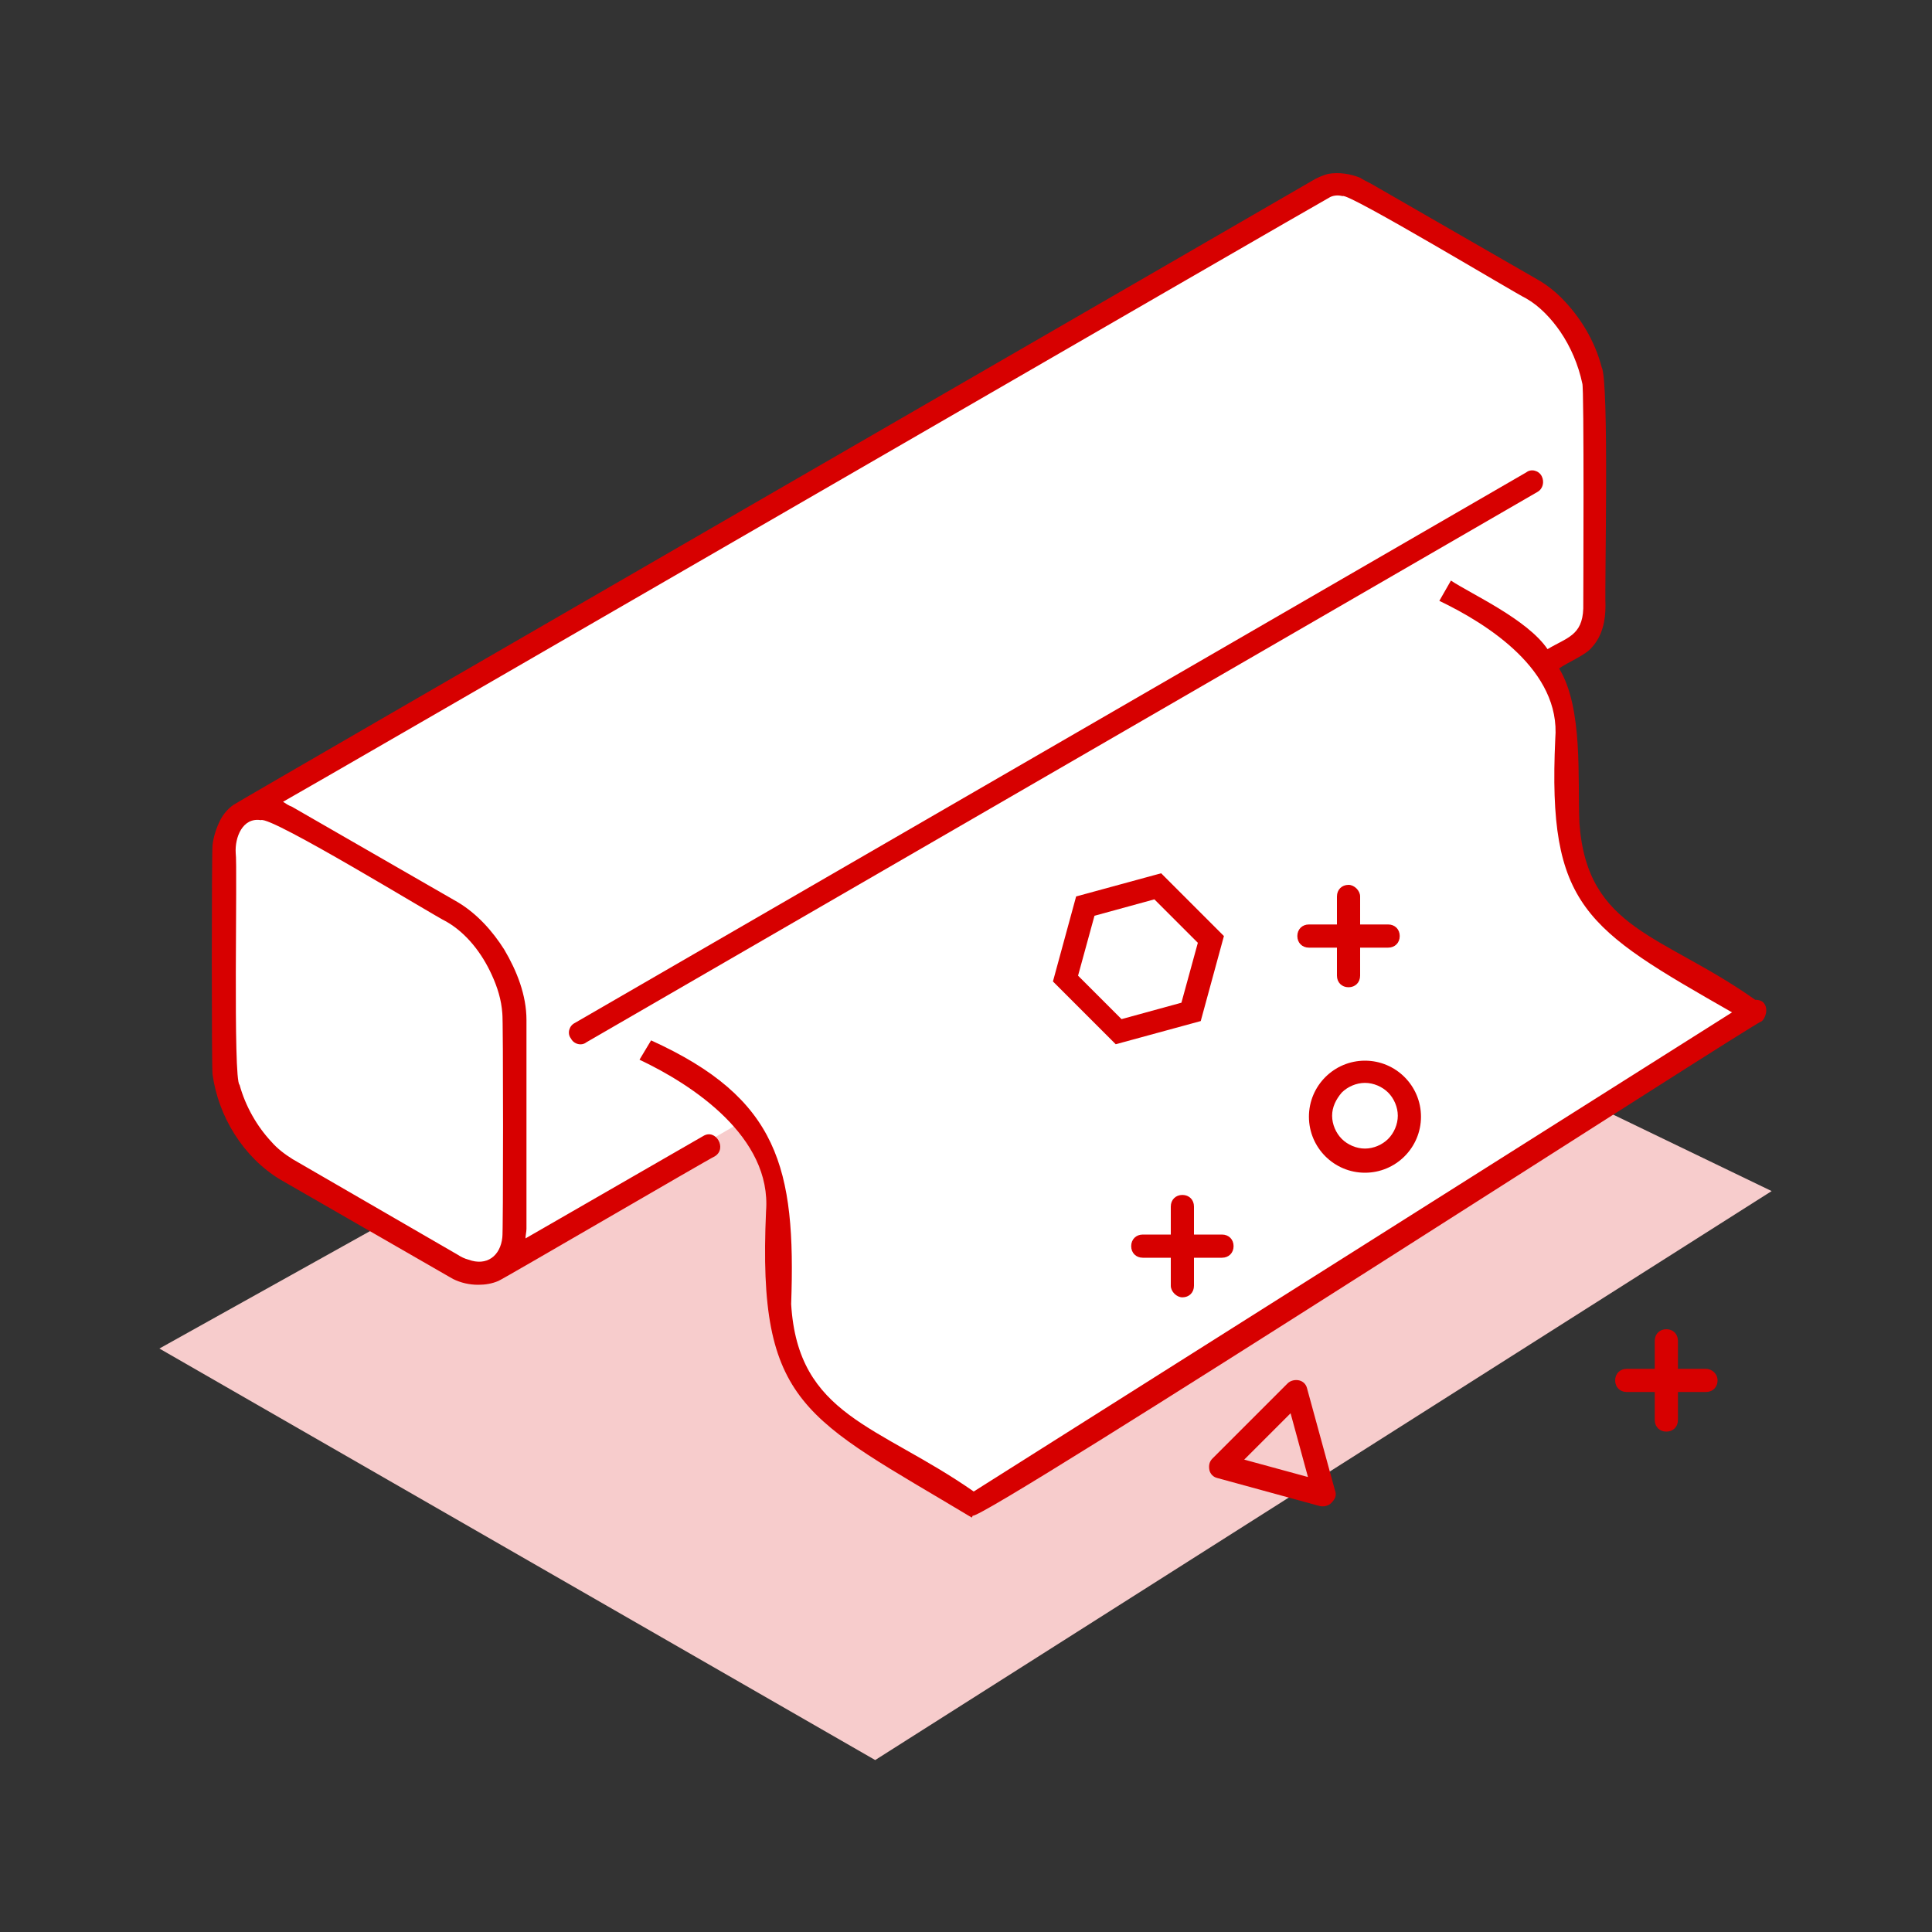
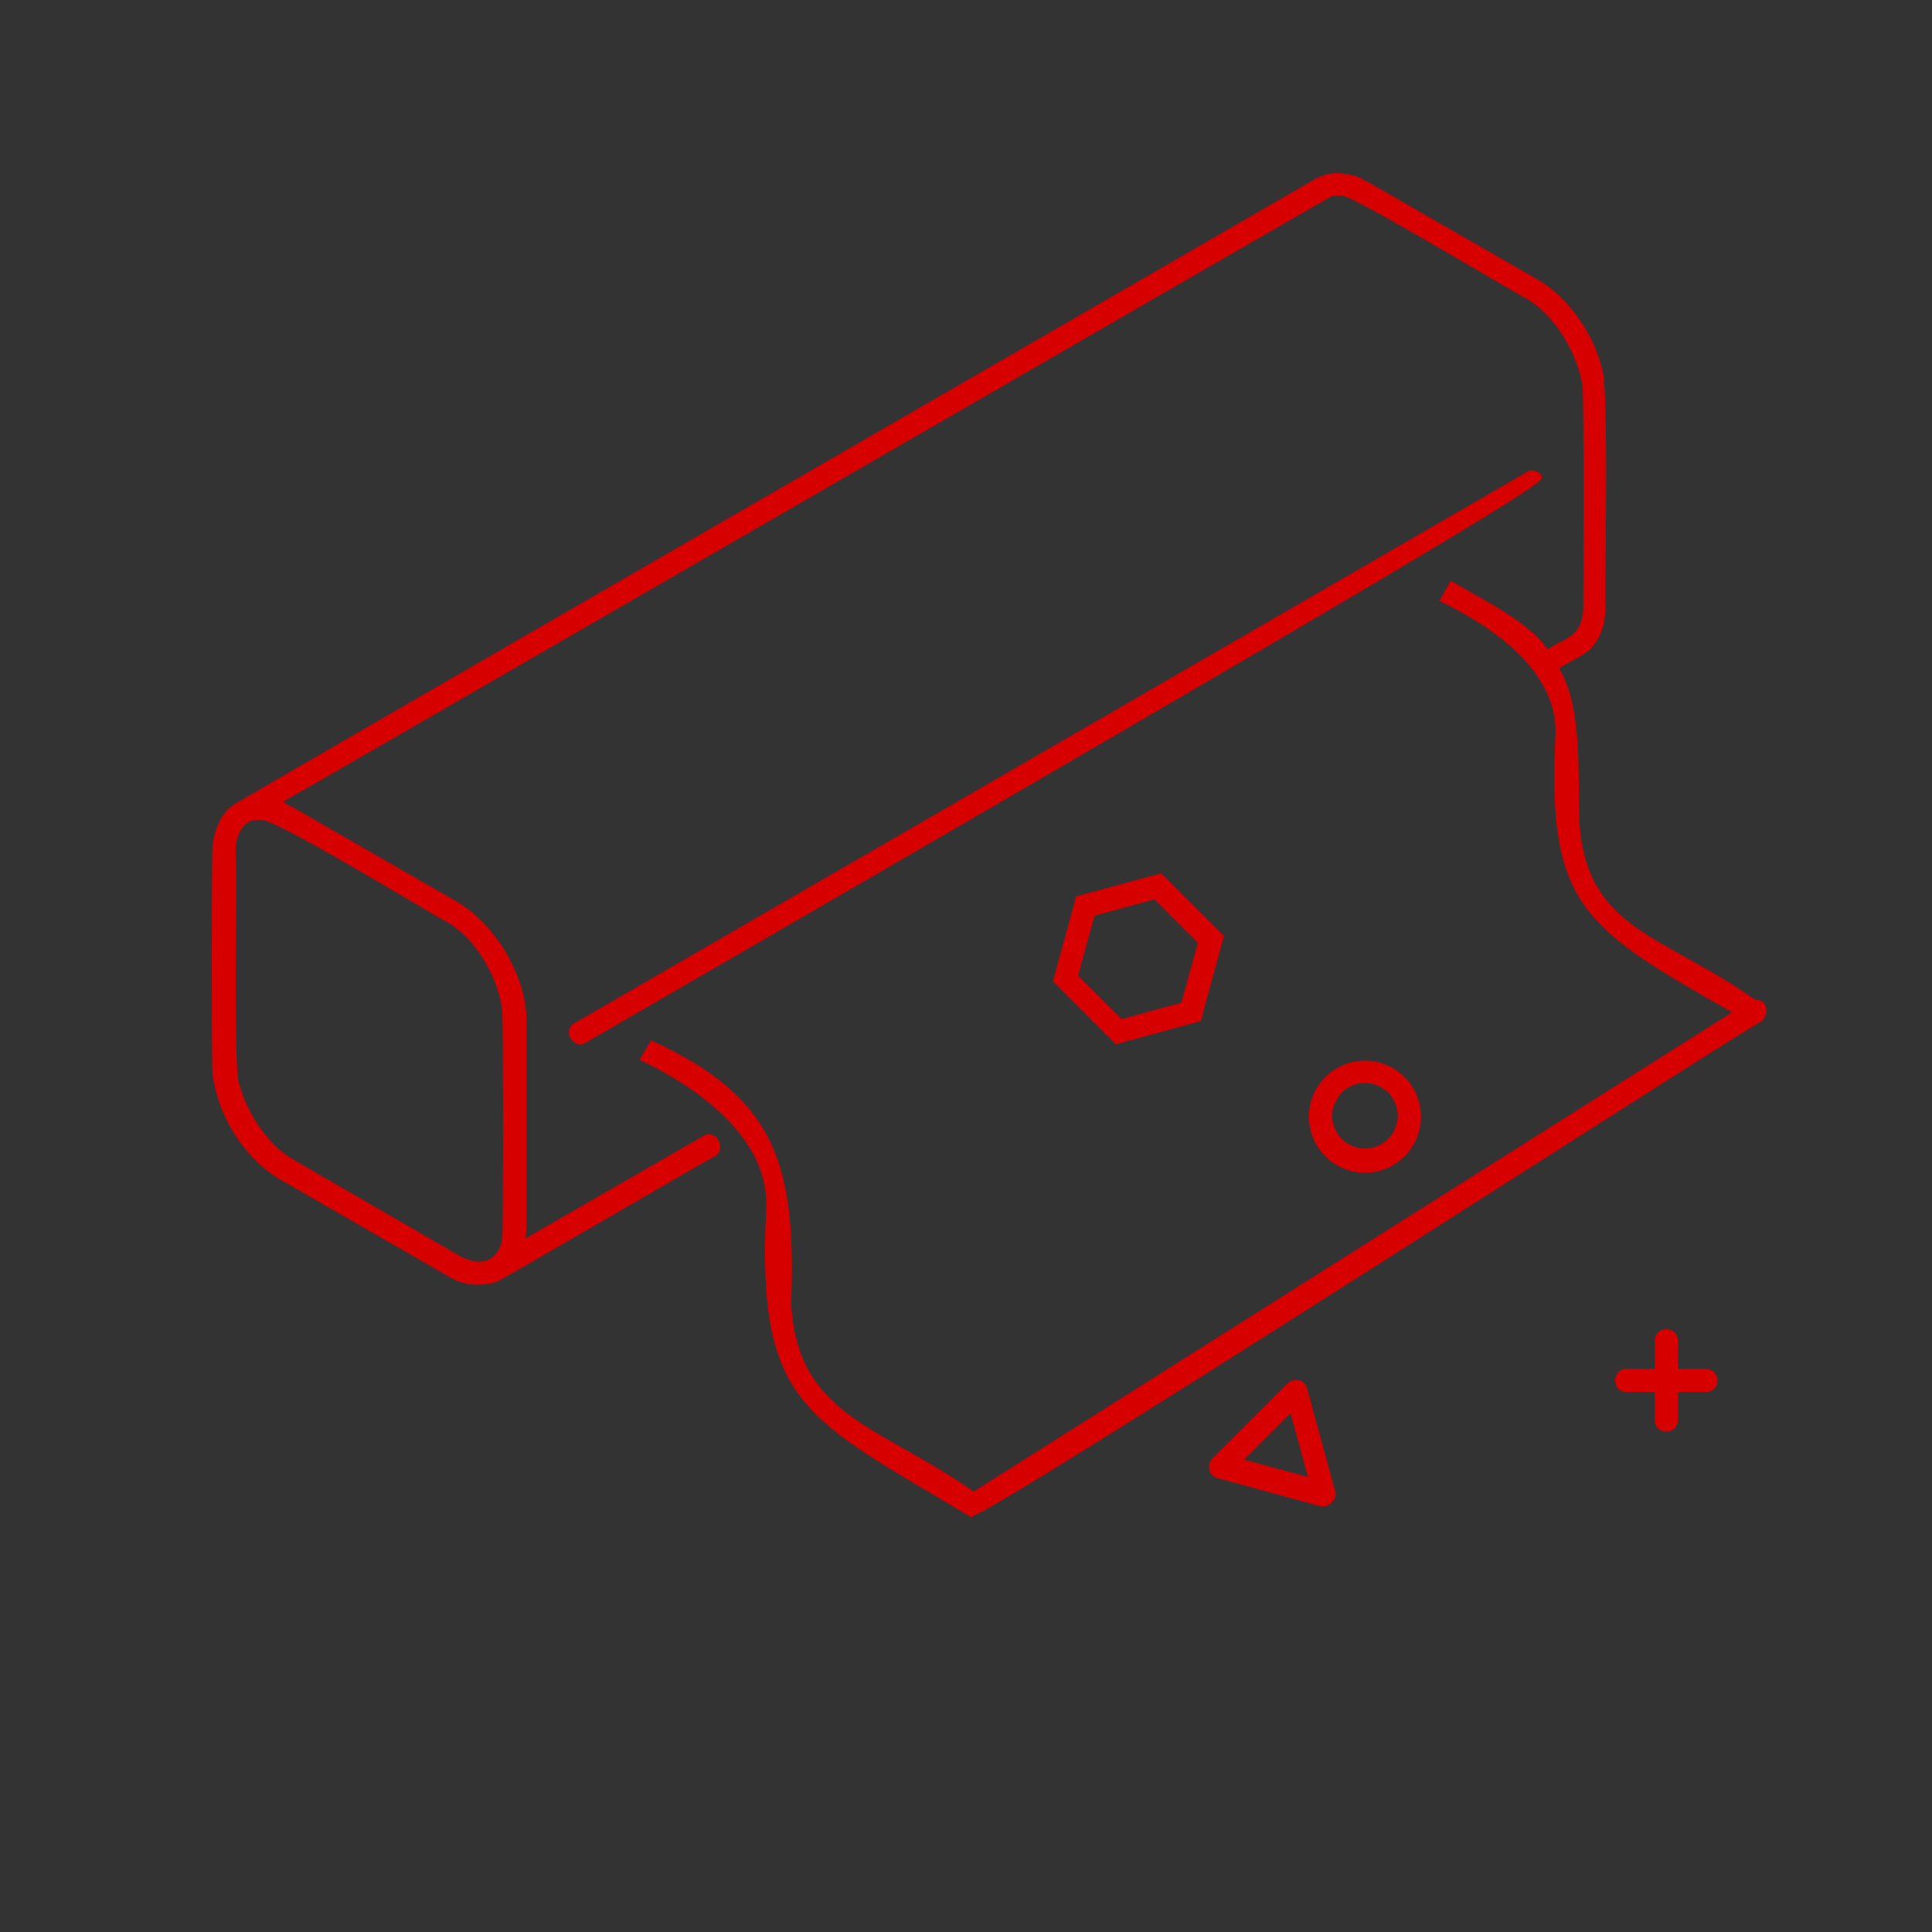
<svg xmlns="http://www.w3.org/2000/svg" version="1.1" id="Ebene_1" x="0px" y="0px" viewBox="0 0 200 200" style="enable-background:new 0 0 200 200;" xml:space="preserve">
  <rect x="0" y="0" width="200" height="200" fill="#333333" stroke="none" />
  <style type="text/css">
	.st0{fill:#F7CCCC;}
	.st1{fill:#FFFFFF;}
	.st2{fill:#D70000;}
</style>
  <g>
-     <path id="Pfad_85_00000062177727262735588710000016316123914318407048_" class="st0" d="M16.5,139.6l74.1,42.6l92.8-58.9l0,0   l-73.8-35.6L16.5,139.6z" />
-     <path id="Pfad_86_00000045582404201464784130000016260731129129605008_" class="st1" d="M181,104c-10.2-7.5-17.3-6.6-18.8-19.3   c-0.2-4.8,0.5-12.4-2.5-16.5c1.6-1.1,4.5-1.9,5-4.1c0.6-2.3,0.3-22.8,0.2-25.2c-0.4-2.3-1.4-4.4-2.7-6.2c-0.7-1-1.6-2-2.6-2.7   c-0.3-0.2-0.7-0.5-1-0.7l-17.2-9.9c-1.3-0.8-3.1-1.3-4.6-0.5l0,0L25.1,83.5l0,0c-1,0.6-1.6,1.7-1.8,2.8c-0.1,0.3-0.1,0.7-0.1,1   c0,0.4,0,21.5,0,21.9c0,2.1,0.7,4.2,1.7,6c1.1,2.1,2.7,4,4.8,5.2c1.2,0.6,17.4,10.2,18.5,10.5c1,0.4,2.3,0.4,3.3-0.1   c2.8-1.6,23.8-13.8,26-15.1c3.8,4.6,2.9,13.1,3.2,18.7c1.6,13.9,9.3,12.9,20.5,21L181,104z" />
-     <path class="st2" d="M159.6,49.3c-0.3-0.6-1.1-0.8-1.6-0.4l-98.5,57c-0.6,0.3-0.8,1.1-0.4,1.6l0,0c0.3,0.6,1.1,0.8,1.6,0.4l0,0   l98.5-57C159.7,50.6,159.9,49.9,159.6,49.3z" />
+     <path class="st2" d="M159.6,49.3c-0.3-0.6-1.1-0.8-1.6-0.4l-98.5,57c-0.6,0.3-0.8,1.1-0.4,1.6l0,0c0.3,0.6,1.1,0.8,1.6,0.4l0,0   C159.7,50.6,159.9,49.9,159.6,49.3z" />
    <path class="st2" d="M182.7,104c-0.2-0.4-0.6-0.5-1-0.5c-9.6-6.8-17.4-7.2-18.2-18.3l0,0c-0.2-4.6,0.4-11.9-2.1-16   c0.8-0.6,2.8-1.4,3.4-2.2c1.1-1.2,1.4-2.8,1.4-4.3c-0.1-2,0.4-23.3-0.4-24.7c-0.7-2.7-2.2-5.2-4.2-7.2l0,0   c-0.7-0.7-1.6-1.4-2.5-1.9l0,0L141.9,19c-0.4-0.2-0.8-0.4-1.1-0.6c-1-0.4-2.2-0.6-3.3-0.4c-0.4,0.1-0.9,0.3-1.3,0.5   c-0.3,0.2-111.8,64.6-112,64.8c-0.6,0.4-1.1,1-1.4,1.6c-0.4,0.8-0.7,1.7-0.8,2.6c-0.1,1-0.1,23,0,23.7c0.6,4.4,3.2,8.6,7,10.9   l17.2,9.9c0.2,0.1,0.5,0.3,0.7,0.4c0.8,0.4,1.7,0.6,2.6,0.6c0.7,0,1.4-0.1,2.1-0.4c0.5-0.2,21.9-12.7,22.4-12.9   c1.3-0.8,0.1-2.9-1.2-2.1l-18.4,10.6c0-0.3,0.1-0.7,0.1-1v-21.6l0,0c0-2.6-1-5.1-2.3-7.3l0,0c-1.2-1.9-2.8-3.7-4.8-4.9l-17.2-9.9   c-0.3-0.1-0.6-0.3-0.9-0.5c0.3-0.1,108.1-62.5,108.4-62.6c0.4-0.2,0.9-0.2,1.3-0.1c0.5-0.4,18.1,10.2,19,10.6l0,0   c1.4,0.8,2.6,2.1,3.5,3.4l0,0c1.1,1.6,1.9,3.5,2.3,5.4c0.2,0.3,0.1,22.5,0.1,23.3c-0.1,2.8-1.7,3-3.7,4.2c-2.1-3.1-7.9-5.7-10-7.1   l-1.2,2.1c5,2.4,12.6,7.2,12,14.3l0,0c-0.8,17.4,3.1,19.6,18.3,28.3l-78.5,49.6c-9.9-6.9-18.2-7.8-18.9-19.4l0,0   c0.5-14.1-1.3-21.3-14.5-27.3l-1.2,2c5.5,2.6,13.7,8,13.1,15.7l0,0c-0.9,20.2,4,21.3,21.3,31.7l0.1-0.2c1.1,0.5,80.8-51,81.7-51.2   C182.8,105.3,183,104.5,182.7,104z M46.2,95.4c2.1,1.2,3.7,3.3,4.7,5.5l0,0c0.6,1.3,1,2.6,1.1,4c0.1,0.3,0.1,23.1,0,23.2   c-0.2,1.9-1.6,3-3.5,2.3c-0.4-0.1-0.8-0.3-1.1-0.5L30.3,120c-0.8-0.5-1.6-1.1-2.2-1.8c-1.5-1.6-2.7-3.7-3.3-5.9   c-0.7-0.4-0.2-22.8-0.4-24c-0.1-1.6,0.7-3.7,2.6-3.4C28,84.4,45.1,94.9,46.2,95.4z" />
    <path class="st2" d="M176.6,141.7h-2.9v-2.9c0-0.7-0.5-1.2-1.2-1.2s-1.2,0.5-1.2,1.2v2.9h-2.9c-0.7,0-1.2,0.5-1.2,1.2   s0.5,1.2,1.2,1.2h2.9v2.9c0,0.7,0.5,1.2,1.2,1.2s1.2-0.5,1.2-1.2v-2.9h2.9c0.7,0,1.2-0.5,1.2-1.2S177.2,141.7,176.6,141.7z" />
-     <path class="st2" d="M139.6,91.6c-0.7,0-1.2,0.5-1.2,1.2v2.9h-2.9c-0.7,0-1.2,0.5-1.2,1.2s0.5,1.2,1.2,1.2h2.9v2.9   c0,0.7,0.5,1.2,1.2,1.2s1.2-0.5,1.2-1.2v-2.9h2.9c0.7,0,1.2-0.5,1.2-1.2s-0.5-1.2-1.2-1.2h-2.9v-2.9   C140.8,92.2,140.2,91.6,139.6,91.6z" />
-     <path class="st2" d="M122.4,134.3c0.7,0,1.2-0.5,1.2-1.2v-2.9h2.9c0.7,0,1.2-0.5,1.2-1.2s-0.5-1.2-1.2-1.2h-2.9v-2.9   c0-0.7-0.5-1.2-1.2-1.2s-1.2,0.5-1.2,1.2v2.9h-2.9c-0.7,0-1.2,0.5-1.2,1.2s0.5,1.2,1.2,1.2h2.9v2.9   C121.2,133.7,121.8,134.3,122.4,134.3z" />
    <path class="st2" d="M141.3,121.4c3.2,0,5.8-2.6,5.8-5.8s-2.6-5.8-5.8-5.8s-5.8,2.6-5.8,5.8C135.5,118.8,138.1,121.4,141.3,121.4z    M138.9,113.1c0.6-0.6,1.5-1,2.4-1s1.8,0.4,2.4,1c0.6,0.6,1,1.5,1,2.4s-0.4,1.8-1,2.4c-0.6,0.6-1.5,1-2.4,1s-1.8-0.4-2.4-1   c-0.6-0.6-1-1.5-1-2.4S138.3,113.8,138.9,113.1z" />
    <path class="st2" d="M126.7,96.9l-6.5-6.5l-8.8,2.4l-2.4,8.8l0.5,0.5l6,6l8.8-2.4L126.7,96.9z M122.3,103.8l-6.2,1.7l-4.5-4.5   l1.7-6.2l6.2-1.7l4.5,4.5L122.3,103.8z" />
    <path class="st2" d="M138.2,154.3l-2.9-10.6c-0.1-0.4-0.4-0.7-0.8-0.8c-0.4-0.1-0.9,0-1.2,0.3l-7.8,7.8c-0.3,0.3-0.4,0.7-0.3,1.2   c0.1,0.4,0.4,0.7,0.8,0.8l10.6,2.9c0.4,0.1,0.9,0,1.2-0.3C138.2,155.2,138.4,154.8,138.2,154.3z M133.6,146.3l1.8,6.6l-6.6-1.8   L133.6,146.3z" />
  </g>
</svg>